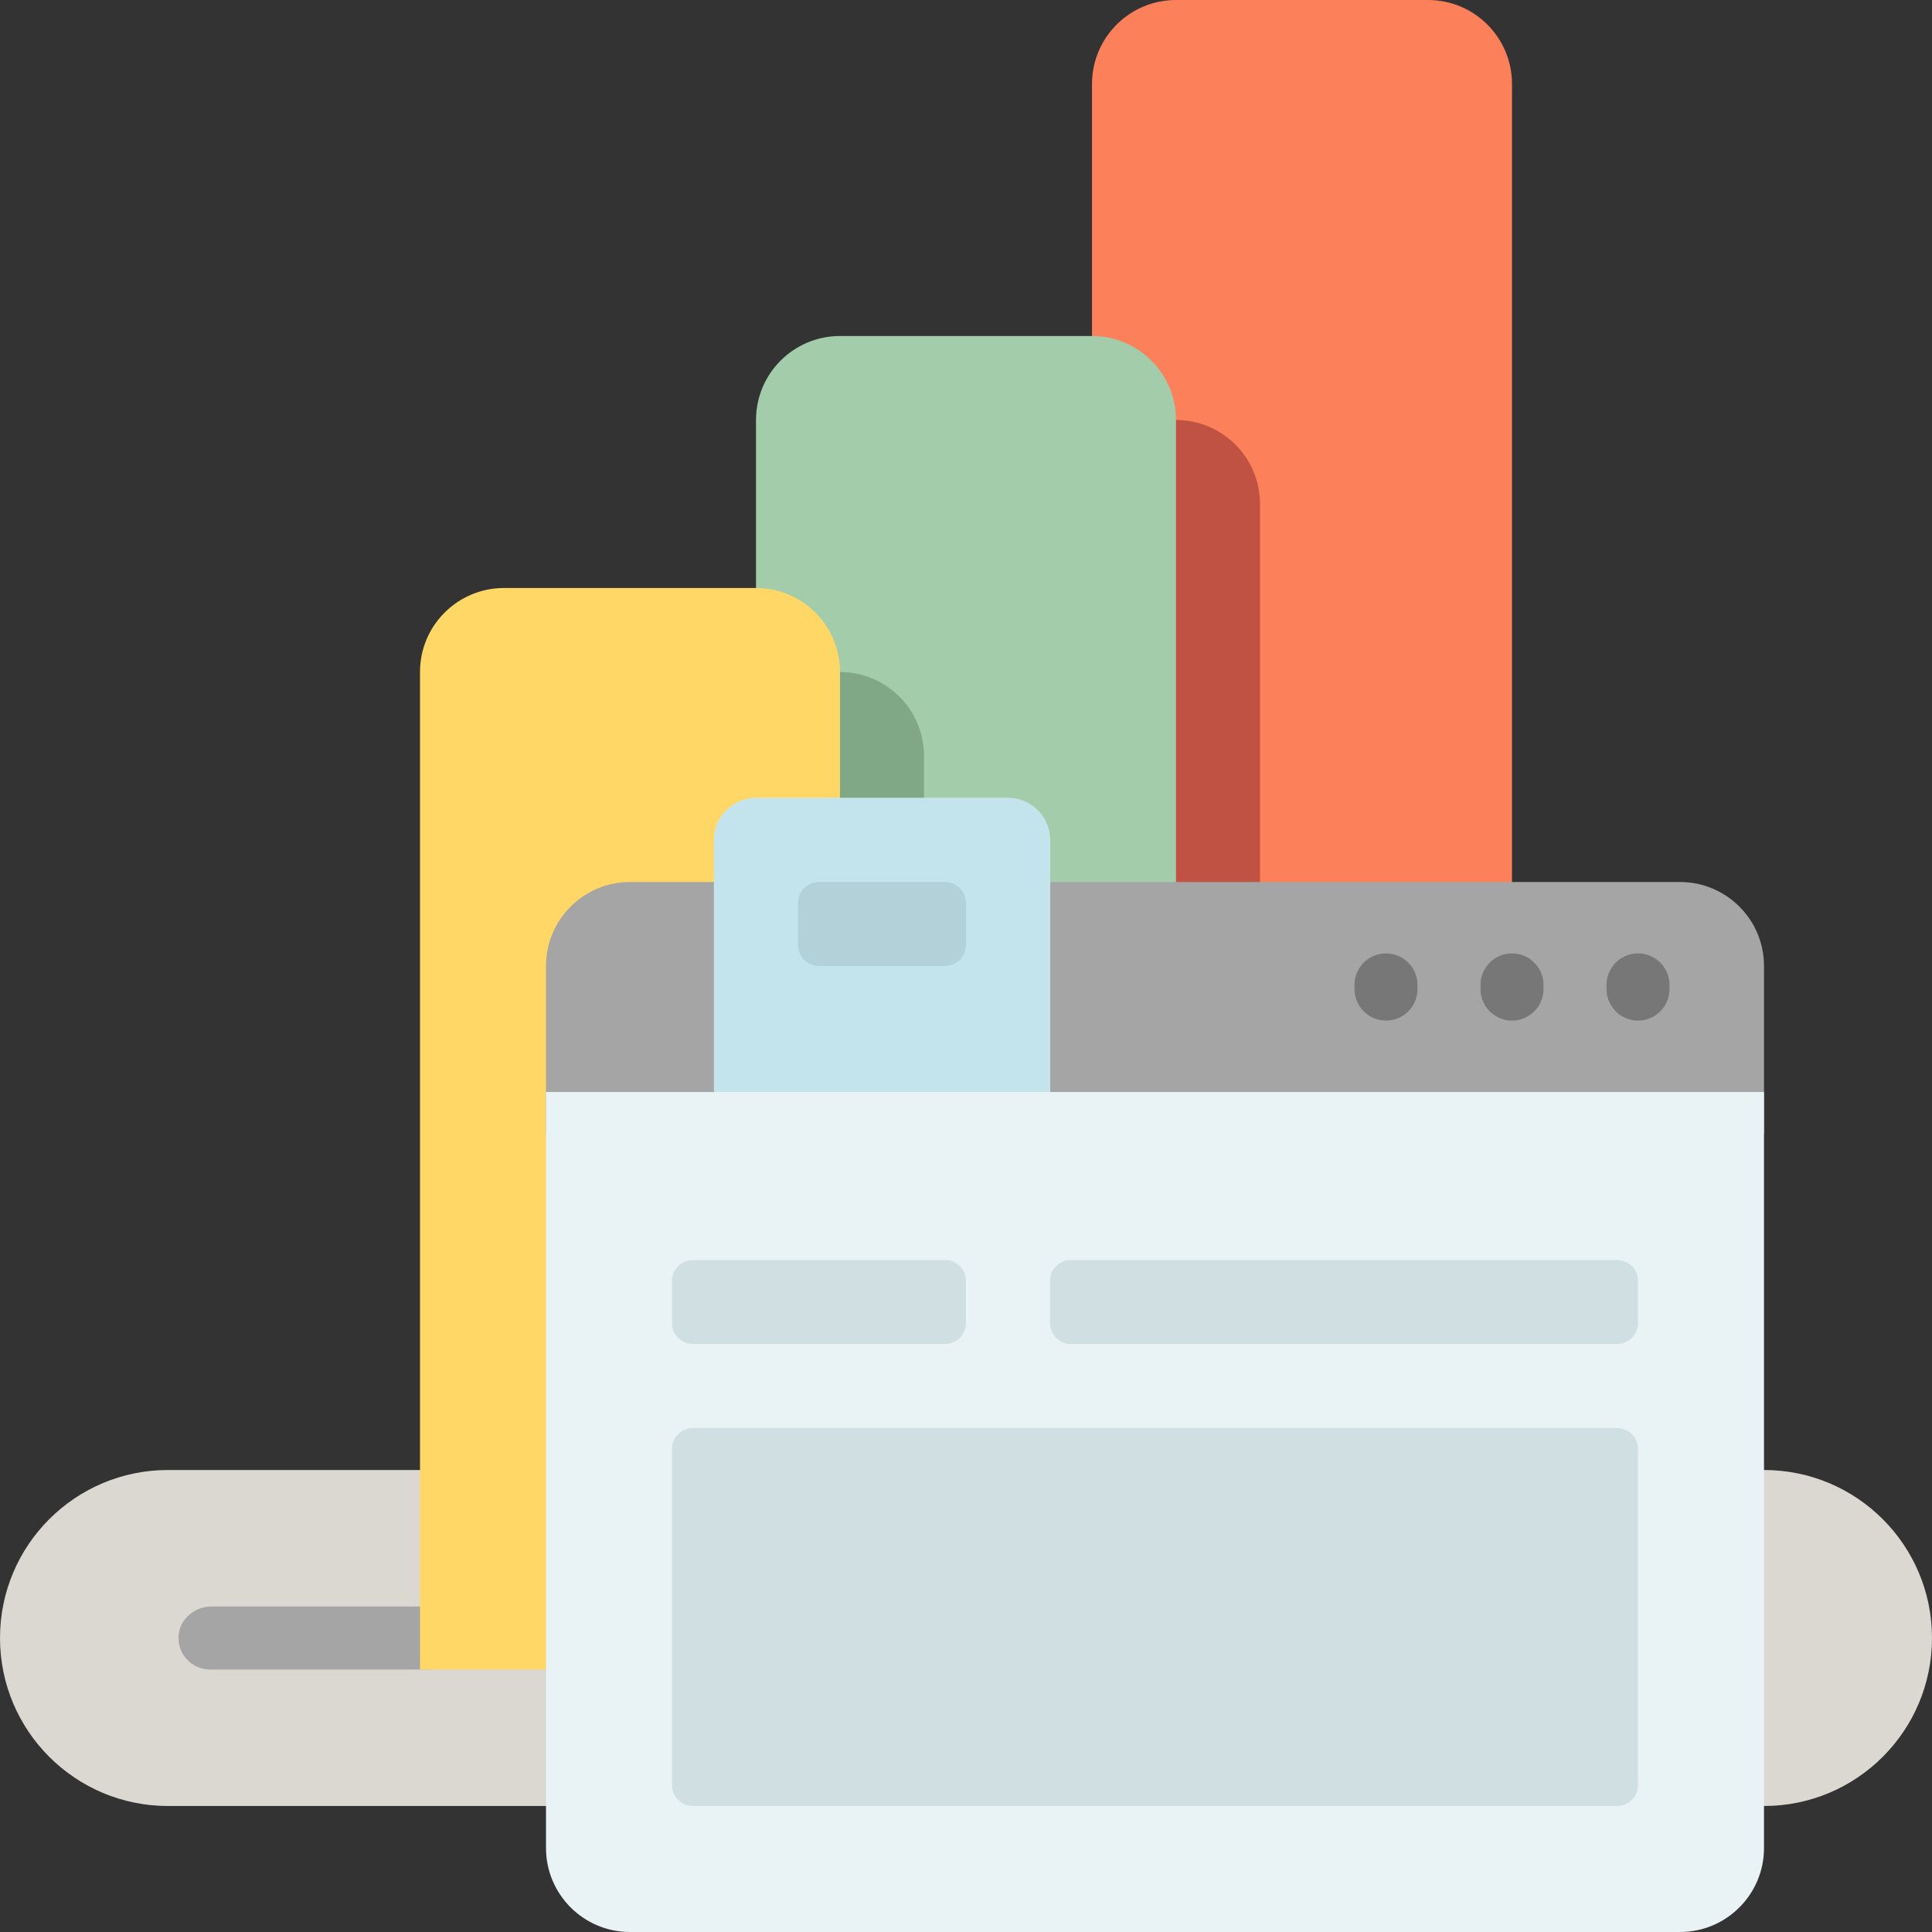
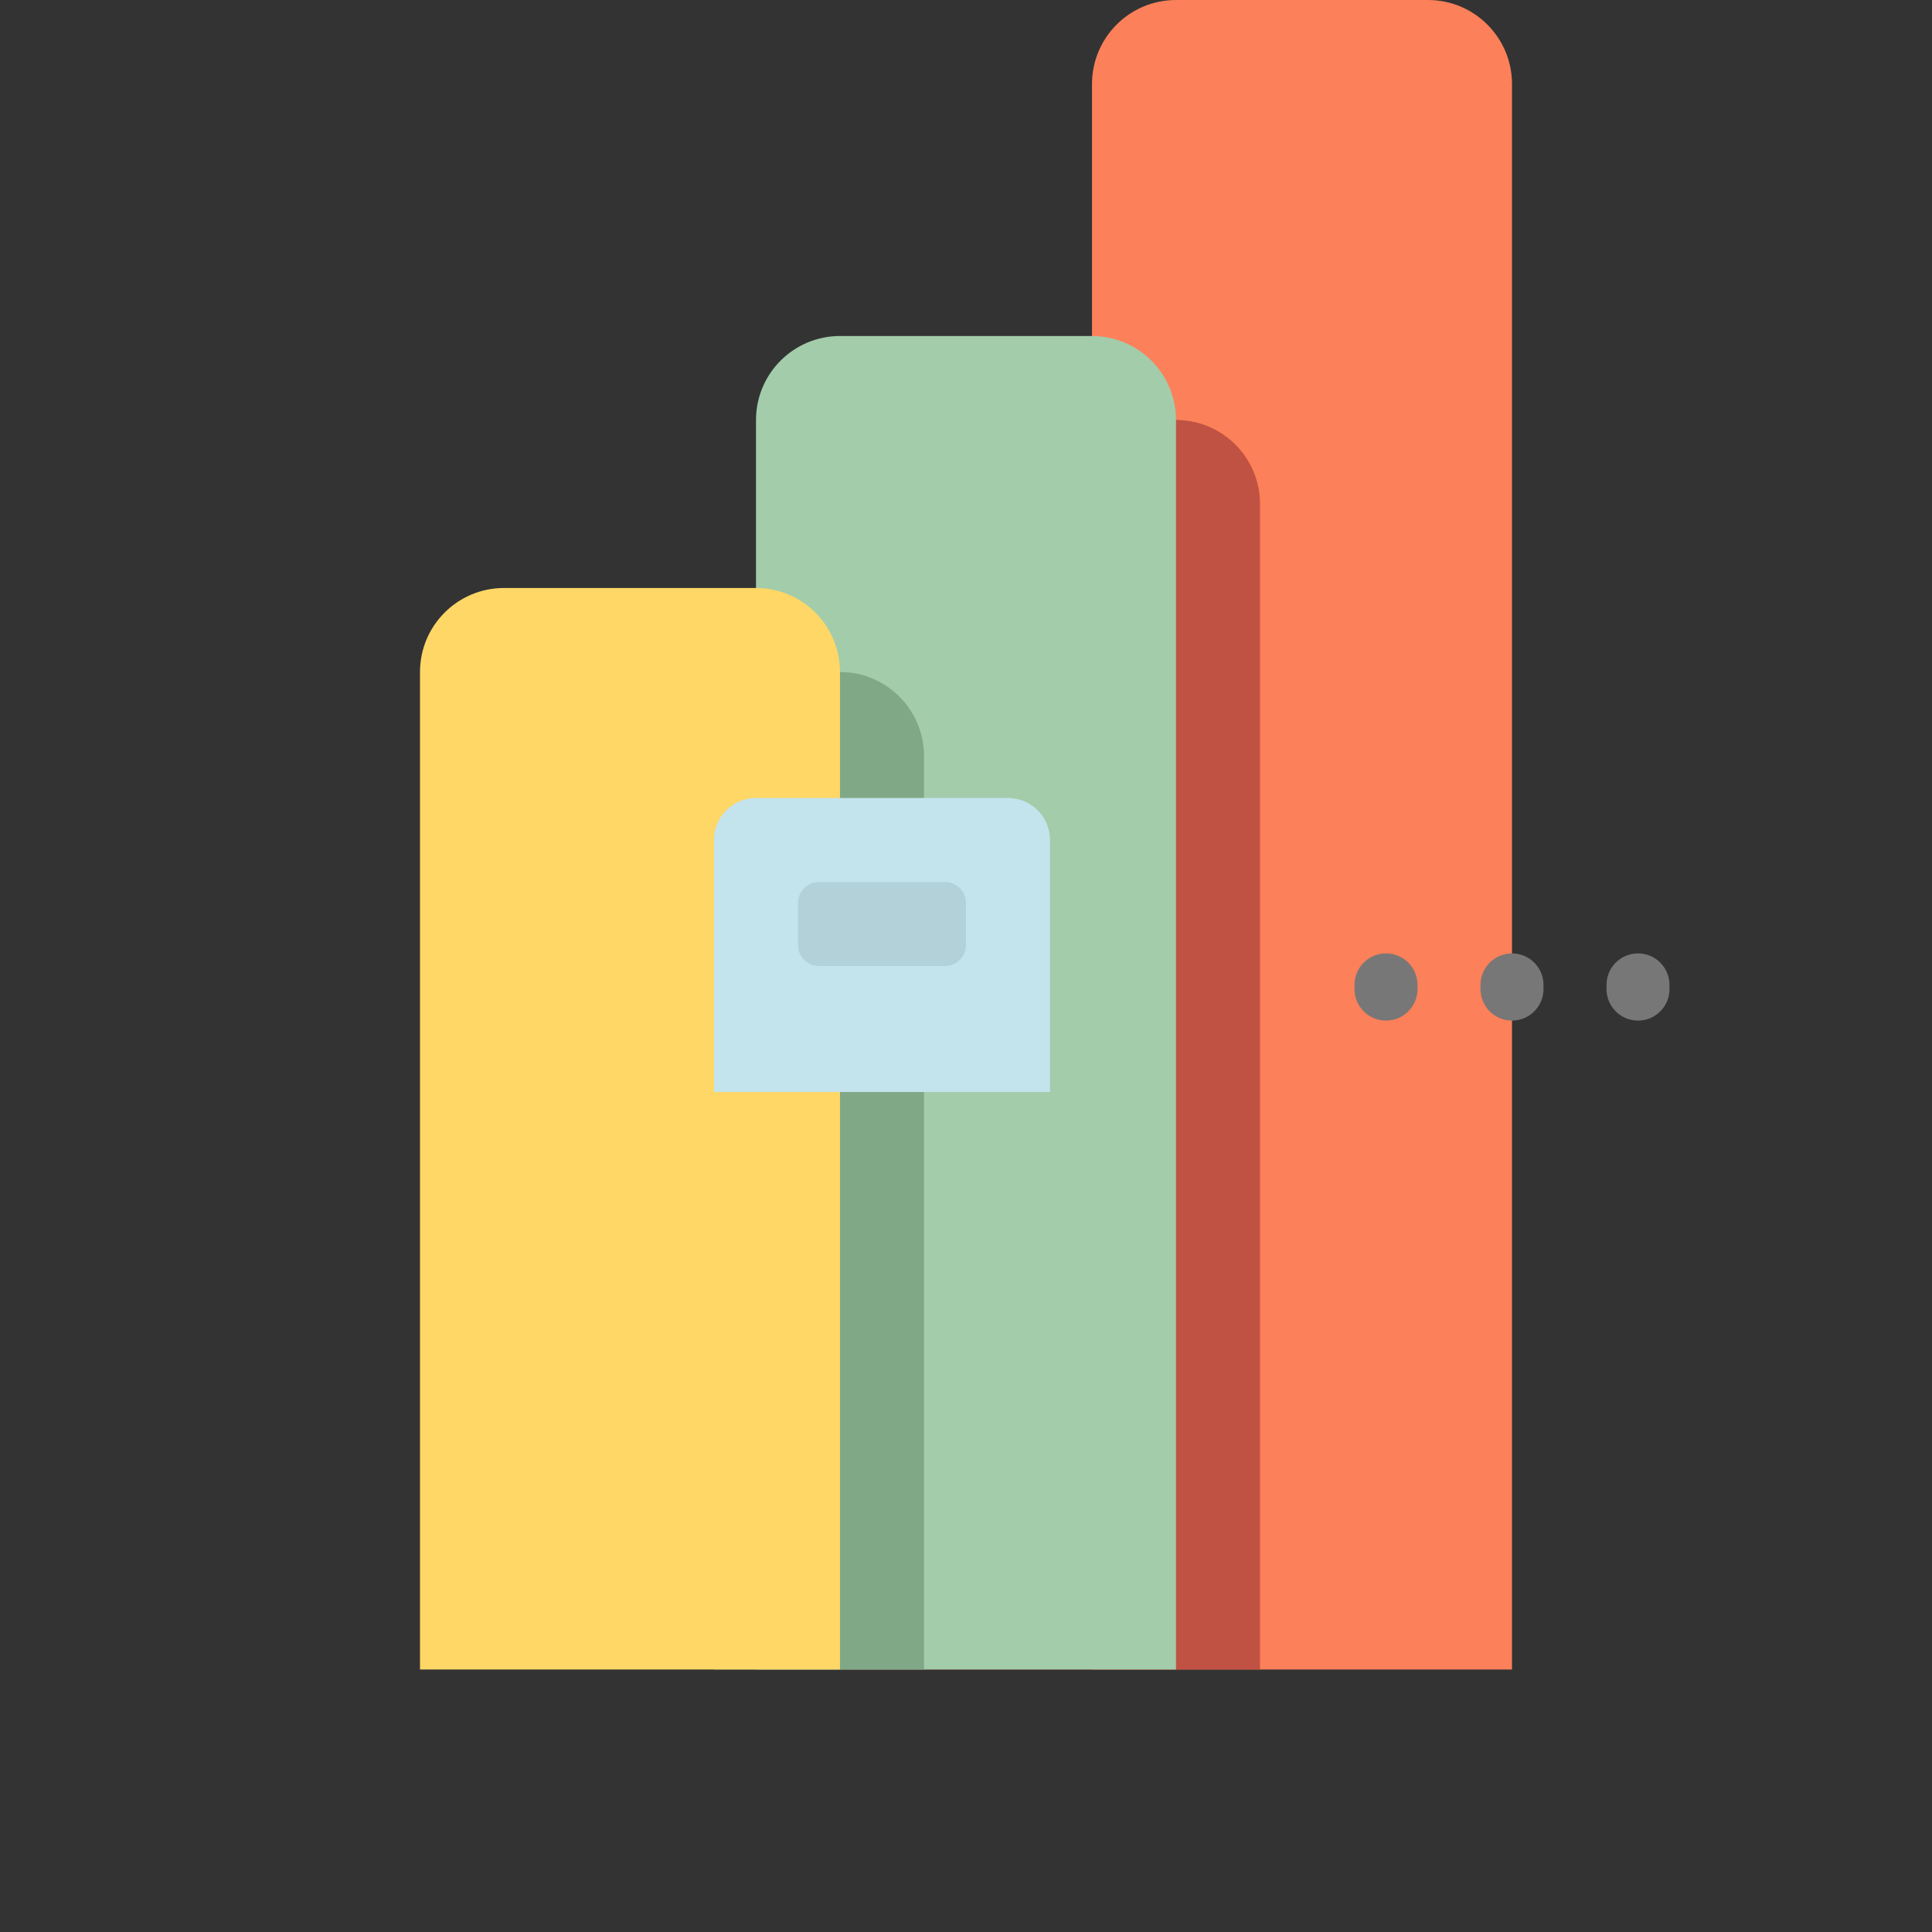
<svg xmlns="http://www.w3.org/2000/svg" height="800px" width="800px" version="1.1" id="Layer_1" viewBox="0 0 512 512" xml:space="preserve">
  <rect x="0" y="0" width="512" height="512" fill="#333333" stroke="none" />
-   <path style="fill:#DBD8D2;" d="M512,434.087L512,434.087c0,24.588-19.933,44.522-44.522,44.522H44.522  C19.933,478.609,0,458.675,0,434.087l0,0c0-24.588,19.933-44.522,44.522-44.522h77.913h267.13h77.913  C492.066,389.565,512,409.499,512,434.087z" />
-   <path style="fill:#A5A5A5;" d="M122.435,434.087L122.435,434.087c0,4.61-3.738,8.348-8.348,8.348H55.652  c-4.696,0-8.486-3.877-8.344-8.605c0.137-4.569,4.123-8.091,8.694-8.091h58.085C118.697,425.739,122.435,429.477,122.435,434.087z" />
  <path style="fill:#FC8059;" d="M400.696,442.435H289.391V22.261C289.391,9.966,299.357,0,311.652,0h66.783  c12.295,0,22.261,9.966,22.261,22.261V442.435z" />
  <path style="fill:#BF5243;" d="M333.913,442.435H222.609v-308.87c0-12.295,9.966-22.261,22.261-22.261h66.783  c12.295,0,22.261,9.966,22.261,22.261V442.435z" />
  <path style="fill:#A3CCAA;" d="M311.652,442.435H200.348v-331.13c0-12.295,9.966-22.261,22.261-22.261h66.783  c12.295,0,22.261,9.966,22.261,22.261V442.435z" />
  <path style="fill:#80A886;" d="M244.87,200.348v242.087h-55.652V178.087h33.391C234.903,178.087,244.87,188.053,244.87,200.348z" />
  <path style="fill:#FED766;" d="M222.609,442.435H111.304V178.087c0-12.295,9.966-22.261,22.261-22.261h66.783  c12.295,0,22.261,9.966,22.261,22.261V442.435z" />
-   <path style="fill:#A5A5A5;" d="M467.478,256v44.522H144.696V256c0-12.295,9.966-22.261,22.261-22.261h278.261  C457.512,233.739,467.478,243.705,467.478,256z" />
  <path style="fill:#777777;" d="M375.652,261.009v1.113c0,4.61-3.738,8.348-8.348,8.348c-4.61,0-8.348-3.738-8.348-8.348v-1.113  c0-4.61,3.738-8.348,8.348-8.348C371.915,252.661,375.652,256.398,375.652,261.009z M400.696,252.661  c-4.61,0-8.348,3.738-8.348,8.348v1.113c0,4.61,3.738,8.348,8.348,8.348c4.61,0,8.348-3.738,8.348-8.348v-1.113  C409.043,256.398,405.306,252.661,400.696,252.661z M434.087,252.661c-4.61,0-8.348,3.738-8.348,8.348v1.113  c0,4.61,3.738,8.348,8.348,8.348s8.348-3.738,8.348-8.348v-1.113C442.435,256.398,438.697,252.661,434.087,252.661z" />
-   <path style="fill:#E9F2F4;" d="M467.478,289.391v200.348c0,12.295-9.966,22.261-22.261,22.261H166.957  c-12.295,0-22.261-9.966-22.261-22.261V289.391h44.522v-66.783c0-6.147,4.983-11.13,11.13-11.13h66.783  c6.147,0,11.13,4.983,11.13,11.13v66.783H467.478z" />
  <path style="fill:#C3E4ED;" d="M278.261,222.609v66.783h-89.043v-66.783c0-6.147,4.983-11.13,11.13-11.13h66.783  C273.278,211.478,278.261,216.461,278.261,222.609z" />
  <path style="fill:#B2D1D8;" d="M250.435,256h-33.391c-3.073,0-5.565-2.492-5.565-5.565v-11.13c0-3.073,2.492-5.565,5.565-5.565  h33.391c3.073,0,5.565,2.492,5.565,5.565v11.13C256,253.508,253.508,256,250.435,256z" />
-   <path style="fill:#CFDFE2;" d="M428.522,478.609h-244.87c-3.073,0-5.565-2.492-5.565-5.565V384c0-3.073,2.492-5.565,5.565-5.565  h244.87c3.073,0,5.565,2.492,5.565,5.565v89.043C434.087,476.117,431.595,478.609,428.522,478.609z M256,350.609v-11.13  c0-3.073-2.492-5.565-5.565-5.565h-66.783c-3.073,0-5.565,2.492-5.565,5.565v11.13c0,3.073,2.492,5.565,5.565,5.565h66.783  C253.508,356.174,256,353.682,256,350.609z M434.087,350.609v-11.13c0-3.073-2.492-5.565-5.565-5.565H283.826  c-3.073,0-5.565,2.492-5.565,5.565v11.13c0,3.073,2.492,5.565,5.565,5.565h144.696C431.595,356.174,434.087,353.682,434.087,350.609  z" />
</svg>